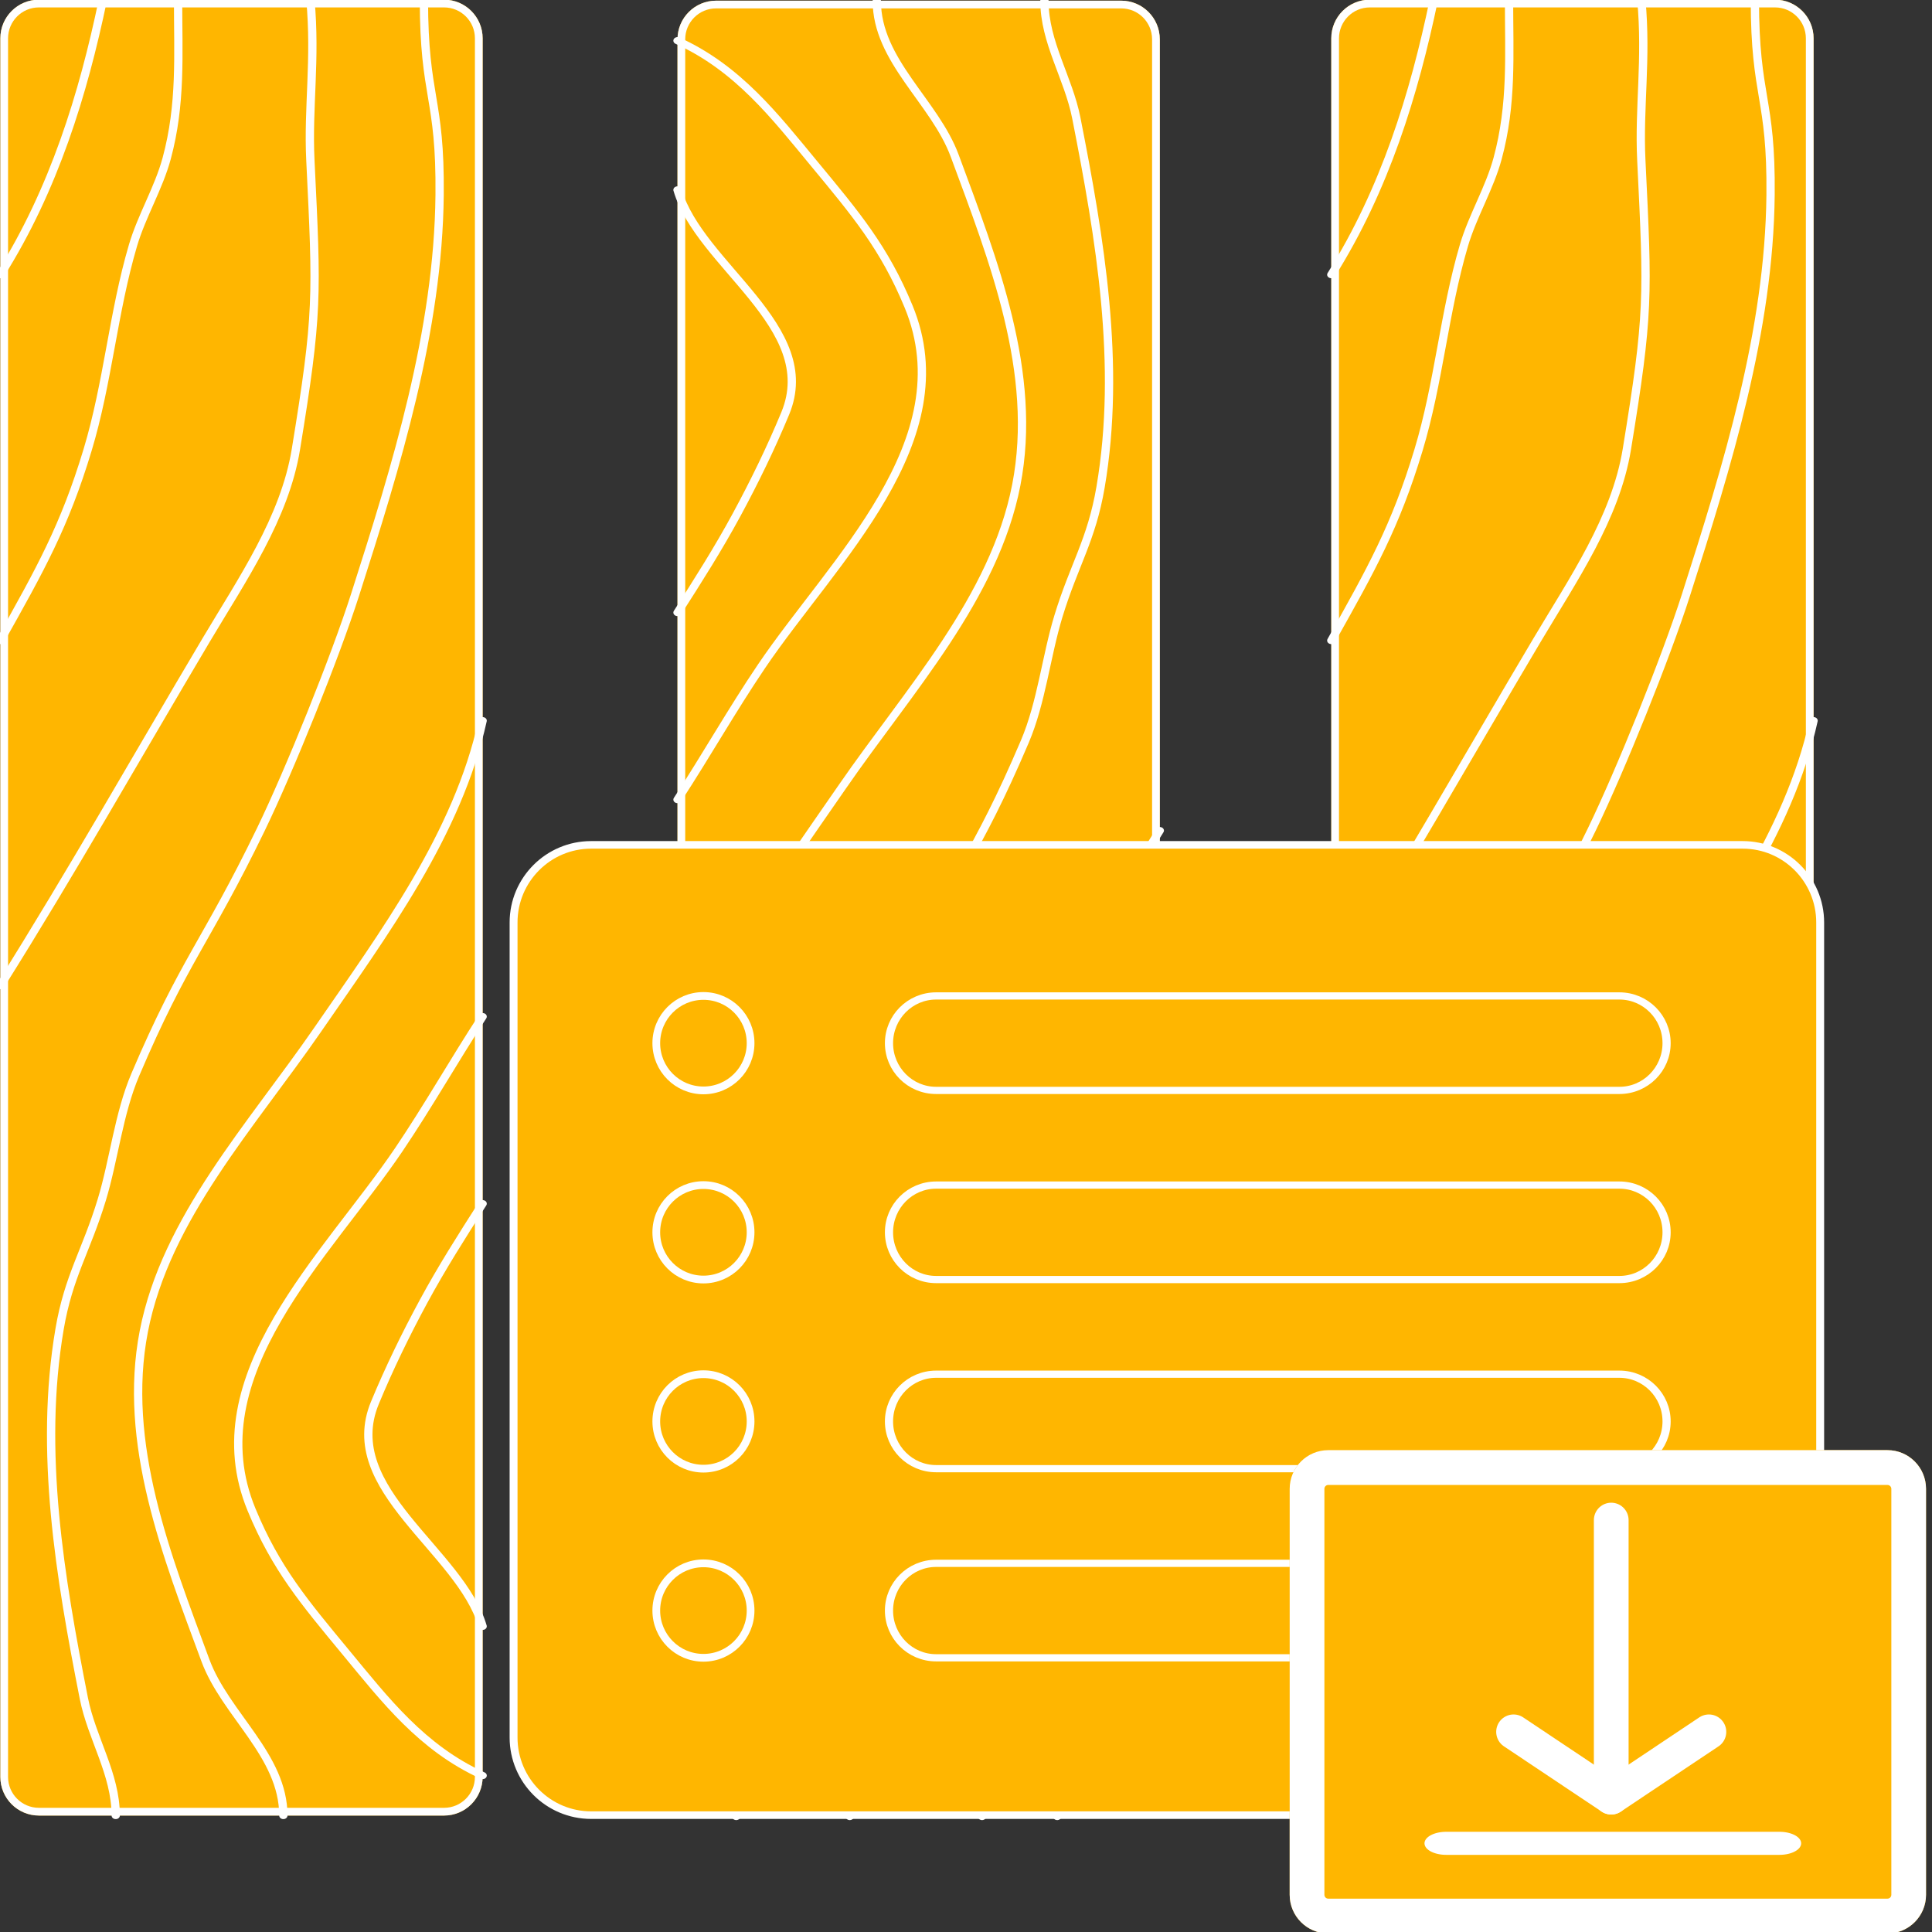
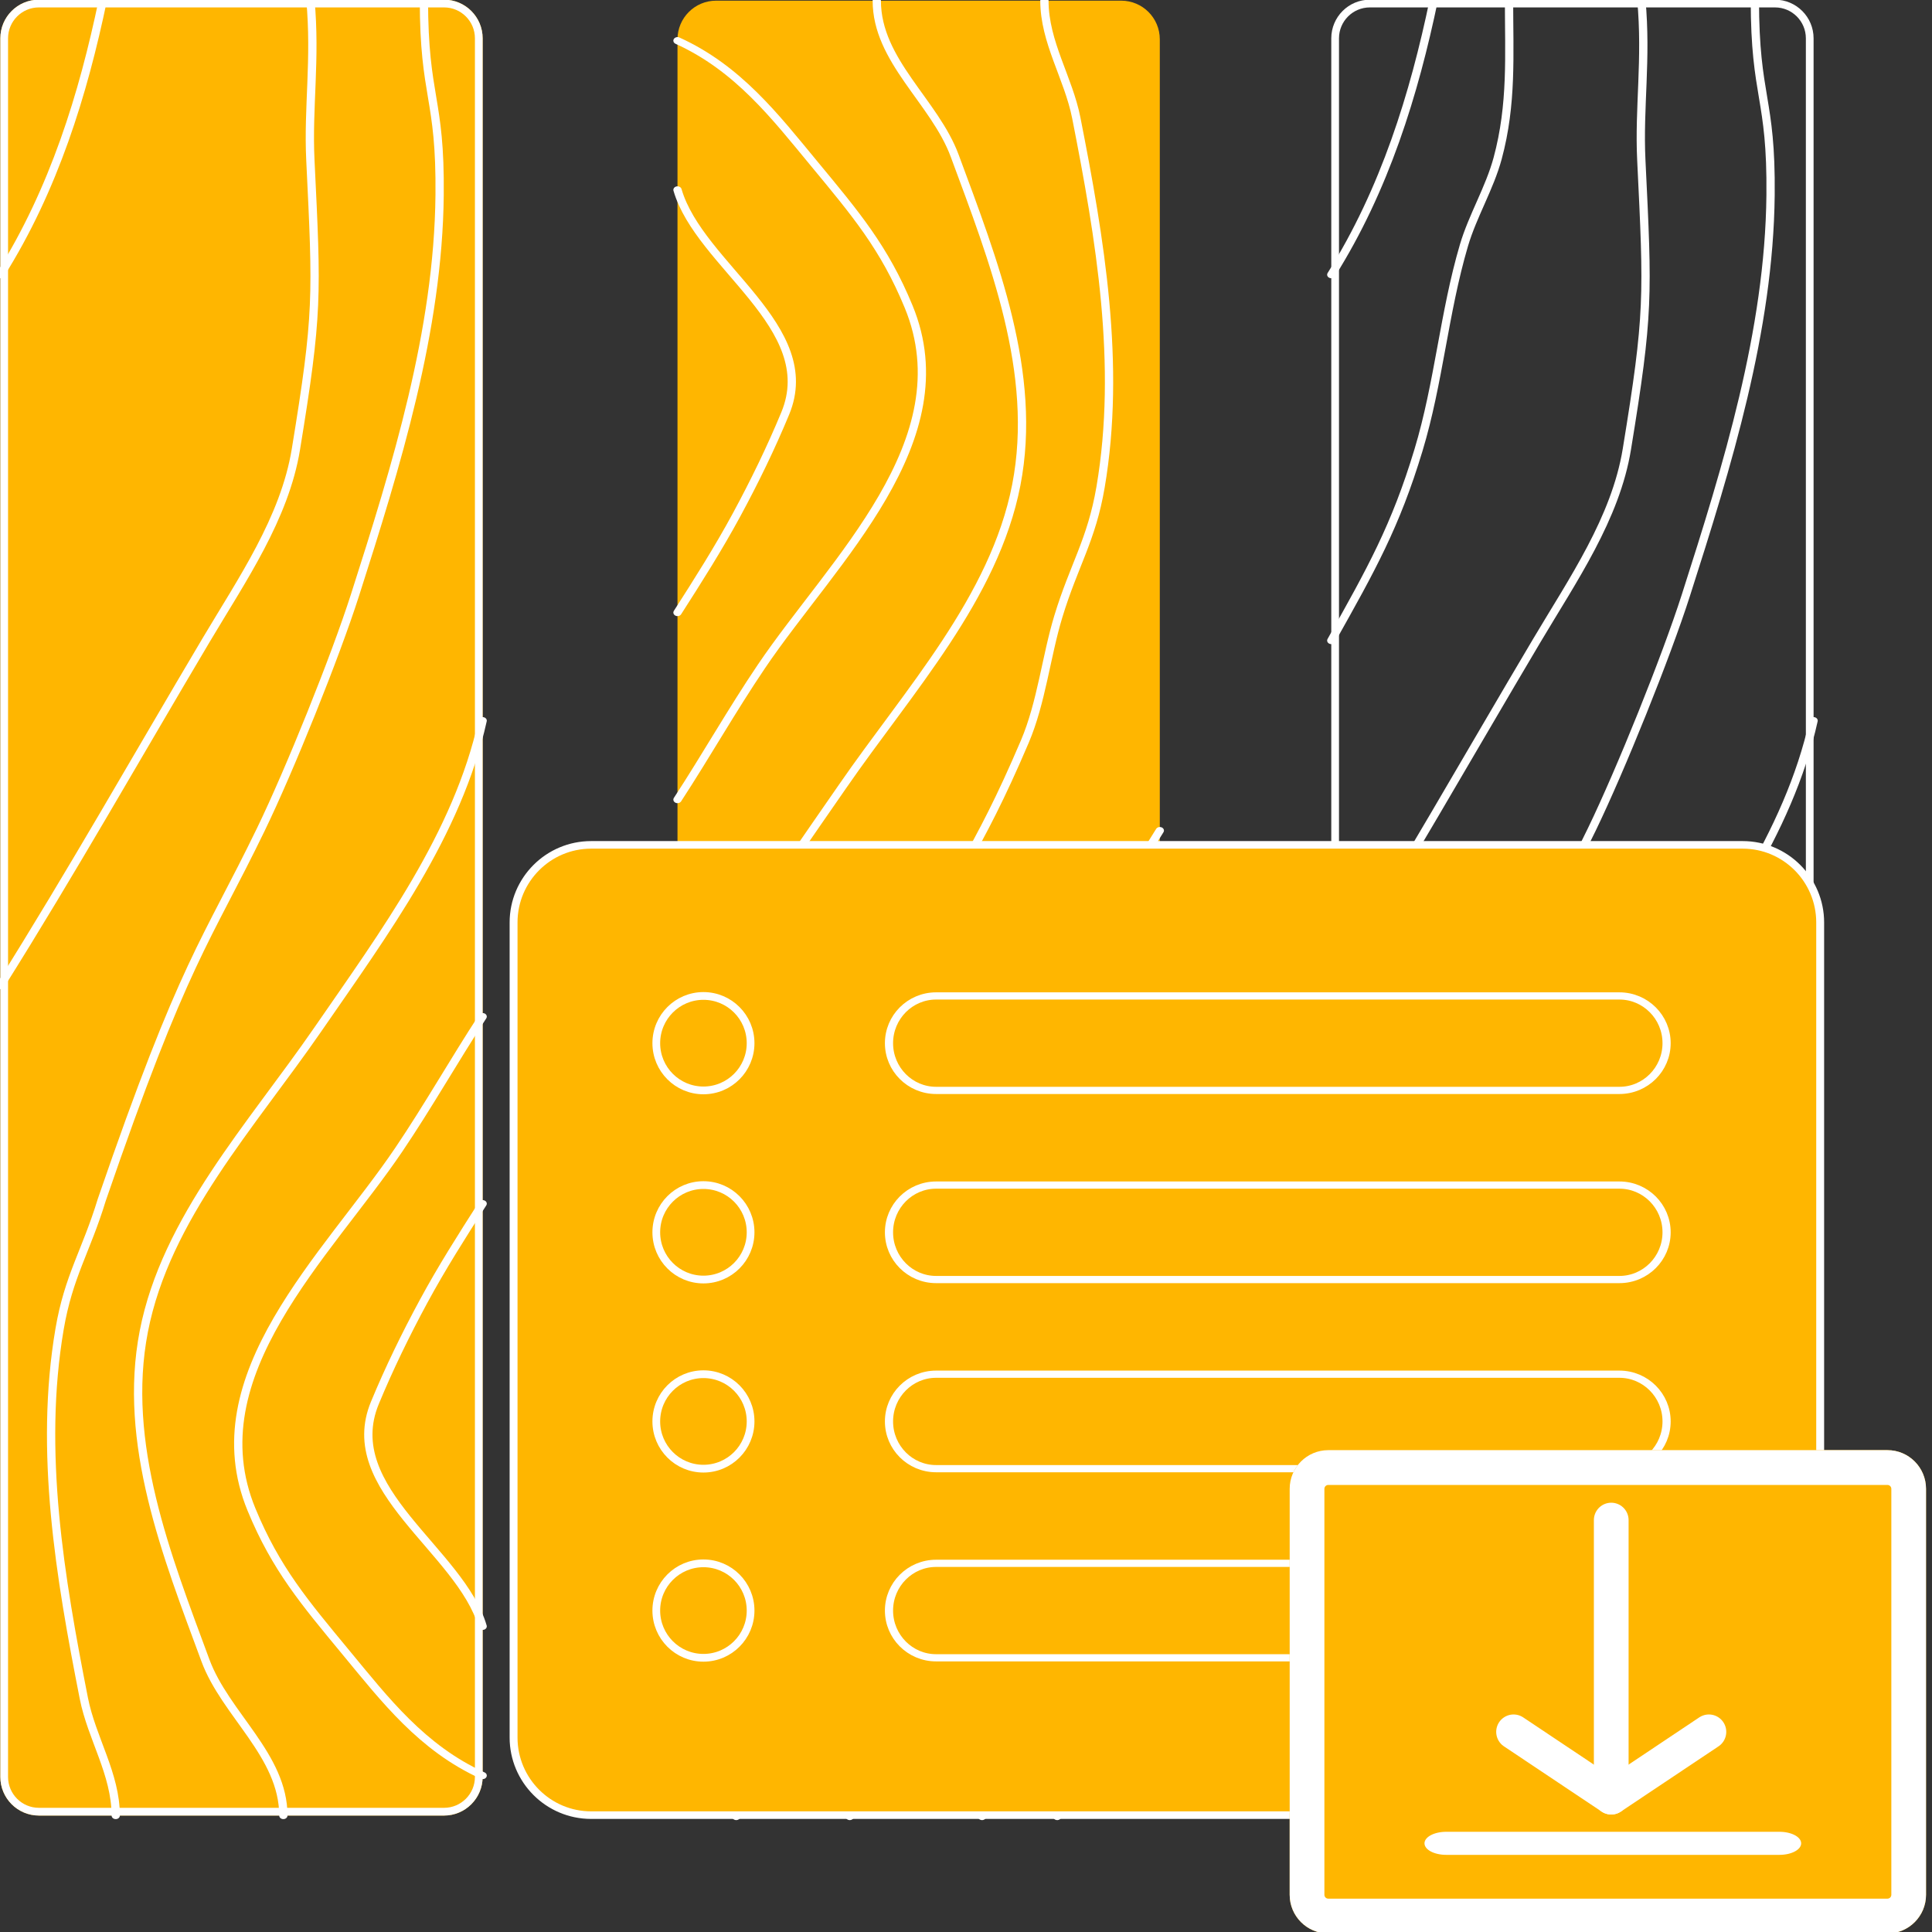
<svg xmlns="http://www.w3.org/2000/svg" width="100%" height="100%" viewBox="0 0 500 500" version="1.1" xml:space="preserve" style="fill-rule:evenodd;clip-rule:evenodd;stroke-linecap:round;stroke-linejoin:round;stroke-miterlimit:1.5;">
  <rect x="0" y="0" width="500" height="500" fill="#333333" stroke="none" />
  <g id="ArtBoard1" transform="matrix(0.26,0,0,0.463,0,0)">
    <rect x="0" y="0" width="1920" height="1080" style="fill:none;" />
    <clipPath id="_clip1">
      <rect x="0" y="0" width="1920" height="1080" />
    </clipPath>
    <g clip-path="url(#_clip1)">
      <g transform="matrix(4.364,0,0,2.454,-1940.8,-882.953)">
        <g transform="matrix(1.166,0,0,1,-73.805,0)">
          <path d="M539.125,368.53C539.125,363.673 535.743,359.73 531.577,359.73L452.326,359.73C448.16,359.73 444.778,363.673 444.778,368.53L444.778,764.54C444.778,769.397 448.16,773.34 452.326,773.34L531.577,773.34C535.743,773.34 539.125,769.397 539.125,764.54L539.125,368.53Z" style="fill:rgb(255,182,0);" />
          <path d="M539.125,368.53C539.125,363.673 535.743,359.73 531.577,359.73L452.326,359.73C448.16,359.73 444.778,363.673 444.778,368.53L444.778,764.54C444.778,769.397 448.16,773.34 452.326,773.34L531.577,773.34C535.743,773.34 539.125,769.397 539.125,764.54L539.125,368.53ZM537.615,368.53L537.615,764.54C537.615,768.425 534.91,771.58 531.577,771.58L452.326,771.58C448.993,771.58 446.287,768.425 446.287,764.54L446.287,368.53C446.287,364.645 448.993,361.49 452.326,361.49L531.577,361.49C534.91,361.49 537.615,364.645 537.615,368.53Z" style="fill:white;" />
        </g>
        <g transform="matrix(1.166,0,0,1,-73.805,0)">
          <path d="M539.125,730.244C534.808,712.977 511.048,699.023 518.044,679.342C520.836,671.488 524.058,663.781 527.57,656.222C531.091,648.641 535.094,641.29 539.125,633.967" style="fill:none;stroke:white;stroke-width:1.62px;" />
        </g>
        <g transform="matrix(1.166,0,0,1,-73.805,0)">
          <path d="M539.125,764.231C527.252,757.95 520.016,746.94 512.437,736.274C504.262,724.768 498.67,717.082 493.914,703.654C483.09,673.095 508.734,645.767 522.695,621.719C528.472,611.768 533.5,601.399 539.125,591.361" style="fill:none;stroke:white;stroke-width:1.62px;" />
        </g>
        <g transform="matrix(1.166,0,0,1,-73.805,0)">
          <path d="M500.141,773.34C500.141,759.632 488.812,750.34 484.892,737.989C477.329,714.162 468.593,688.543 472.849,663.033C477.141,637.301 493.964,616.094 506.83,594.376C519.986,572.169 534.238,549.762 539.125,523.95" style="fill:none;stroke:white;stroke-width:1.62px;" />
        </g>
        <g transform="matrix(1.166,0,0,1,-73.805,0)">
-           <path d="M467.35,773.34C467.35,763.858 462.654,755.747 461.112,746.625C456.467,719.137 452.282,690.447 456.368,662.521C458.131,650.47 461.558,644.801 464.616,633.113C466.994,624.026 467.927,613.476 471.178,604.59C480.775,578.358 485.041,574.445 495.747,548.714C501.38,535.175 510.259,509.518 514.152,495.354C522.263,465.845 530.44,435.157 530.708,404.228C530.902,381.813 527.639,382.188 527.639,359.73" style="fill:none;stroke:white;stroke-width:1.62px;" />
+           <path d="M467.35,773.34C467.35,763.858 462.654,755.747 461.112,746.625C456.467,719.137 452.282,690.447 456.368,662.521C458.131,650.47 461.558,644.801 464.616,633.113C480.775,578.358 485.041,574.445 495.747,548.714C501.38,535.175 510.259,509.518 514.152,495.354C522.263,465.845 530.44,435.157 530.708,404.228C530.902,381.813 527.639,382.188 527.639,359.73" style="fill:none;stroke:white;stroke-width:1.62px;" />
        </g>
        <g transform="matrix(1.166,0,0,1,-73.805,0)">
          <path d="M444.778,584.309C458.748,558.406 471.612,531.921 484.98,505.703C492.044,491.851 500.389,477.853 502.598,462.126C506.944,431.182 506.731,427.485 505.428,396.298C504.924,384.238 506.514,373.36 505.428,359.73" style="fill:none;stroke:white;stroke-width:1.62px;" />
        </g>
        <g transform="matrix(1.166,0,0,1,-73.805,0)">
-           <path d="M444.778,505.703C452.595,489.489 457.334,479.69 461.843,462.309C465.814,447.002 466.845,431.037 470.724,415.706C472.433,408.956 475.744,402.667 477.319,395.884C480.194,383.504 479.547,372.287 479.547,359.73" style="fill:none;stroke:white;stroke-width:1.62px;" />
-         </g>
+           </g>
        <g transform="matrix(1.166,0,0,1,-73.805,0)">
          <path d="M444.778,422.367C455.259,402.934 460.972,381.336 464.846,359.73" style="fill:none;stroke:white;stroke-width:1.62px;" />
        </g>
      </g>
      <g transform="matrix(-4.364,-3.00588e-16,5.34379e-16,-2.454,3095.58,1898.15)">
        <g transform="matrix(1.166,0,0,1,-73.805,0)">
          <path d="M539.125,368.53C539.125,363.673 535.743,359.73 531.577,359.73L452.326,359.73C448.16,359.73 444.778,363.673 444.778,368.53L444.778,764.54C444.778,769.397 448.16,773.34 452.326,773.34L531.577,773.34C535.743,773.34 539.125,769.397 539.125,764.54L539.125,368.53Z" style="fill:rgb(255,182,0);" />
-           <path d="M539.125,368.53C539.125,363.673 535.743,359.73 531.577,359.73L452.326,359.73C448.16,359.73 444.778,363.673 444.778,368.53L444.778,764.54C444.778,769.397 448.16,773.34 452.326,773.34L531.577,773.34C535.743,773.34 539.125,769.397 539.125,764.54L539.125,368.53ZM537.615,368.53L537.615,764.54C537.615,768.425 534.91,771.58 531.577,771.58L452.326,771.58C448.993,771.58 446.287,768.425 446.287,764.54C446.287,764.54 446.287,368.53 446.287,368.53C446.287,364.645 448.993,361.49 452.326,361.49L531.577,361.49C534.91,361.49 537.615,364.645 537.615,368.53Z" style="fill:white;" />
        </g>
        <g transform="matrix(1.166,0,0,1,-73.805,0)">
          <path d="M539.125,730.244C534.808,712.977 511.048,699.023 518.044,679.342C520.836,671.488 524.058,663.781 527.57,656.222C531.091,648.641 535.094,641.29 539.125,633.967" style="fill:none;stroke:white;stroke-width:1.62px;" />
        </g>
        <g transform="matrix(1.166,0,0,1,-73.805,0)">
          <path d="M539.125,764.231C527.252,757.95 520.016,746.94 512.437,736.274C504.262,724.768 498.67,717.082 493.914,703.654C483.09,673.095 508.734,645.767 522.695,621.719C528.472,611.768 533.5,601.399 539.125,591.361" style="fill:none;stroke:white;stroke-width:1.62px;" />
        </g>
        <g transform="matrix(1.166,0,0,1,-73.805,0)">
          <path d="M500.141,773.34C500.141,759.632 488.812,750.34 484.892,737.989C477.329,714.162 468.593,688.543 472.849,663.033C477.141,637.301 493.964,616.094 506.83,594.376C519.986,572.169 534.238,549.762 539.125,523.95" style="fill:none;stroke:white;stroke-width:1.62px;" />
        </g>
        <g transform="matrix(1.166,0,0,1,-73.805,0)">
          <path d="M467.35,773.34C467.35,763.858 462.654,755.747 461.112,746.625C456.467,719.137 452.282,690.447 456.368,662.521C458.131,650.47 461.558,644.801 464.616,633.113C466.994,624.026 467.927,613.476 471.178,604.59C480.775,578.358 485.041,574.445 495.747,548.714C501.38,535.175 510.259,509.518 514.152,495.354C522.263,465.845 530.44,435.157 530.708,404.228C530.902,381.813 527.639,382.188 527.639,359.73" style="fill:none;stroke:white;stroke-width:1.62px;" />
        </g>
        <g transform="matrix(1.166,0,0,1,-73.805,0)">
          <path d="M444.778,584.309C458.748,558.406 471.612,531.921 484.98,505.703C492.044,491.851 500.389,477.853 502.598,462.126C506.944,431.182 506.731,427.485 505.428,396.298C504.924,384.238 506.514,373.36 505.428,359.73" style="fill:none;stroke:white;stroke-width:1.62px;" />
        </g>
        <g transform="matrix(1.166,0,0,1,-73.805,0)">
          <path d="M444.778,505.703C452.595,489.489 457.334,479.69 461.843,462.309C465.814,447.002 466.845,431.037 470.724,415.706C472.433,408.956 475.744,402.667 477.319,395.884C480.194,383.504 479.547,372.287 479.547,359.73" style="fill:none;stroke:white;stroke-width:1.62px;" />
        </g>
        <g transform="matrix(1.166,0,0,1,-73.805,0)">
          <path d="M444.778,422.367C455.259,402.934 460.972,381.336 464.846,359.73" style="fill:none;stroke:white;stroke-width:1.62px;" />
        </g>
      </g>
      <g transform="matrix(4.364,1.47911e-31,2.95823e-31,2.454,-616.003,-882.953)">
        <g transform="matrix(1.166,0,0,1,-73.805,0)">
-           <path d="M539.125,368.53C539.125,363.673 535.743,359.73 531.577,359.73L452.326,359.73C448.16,359.73 444.778,363.673 444.778,368.53L444.778,764.54C444.778,769.397 448.16,773.34 452.326,773.34L531.577,773.34C535.743,773.34 539.125,769.397 539.125,764.54L539.125,368.53Z" style="fill:rgb(255,182,0);" />
          <path d="M539.125,368.53C539.125,363.673 535.743,359.73 531.577,359.73L452.326,359.73C448.16,359.73 444.778,363.673 444.778,368.53L444.778,764.54C444.778,769.397 448.16,773.34 452.326,773.34L531.577,773.34C535.743,773.34 539.125,769.397 539.125,764.54L539.125,368.53ZM537.615,368.53L537.615,764.54C537.615,768.425 534.91,771.58 531.577,771.58L452.326,771.58C448.993,771.58 446.287,768.425 446.287,764.54C446.287,764.54 446.287,368.53 446.287,368.53C446.287,364.645 448.993,361.49 452.326,361.49L531.577,361.49C534.91,361.49 537.615,364.645 537.615,368.53Z" style="fill:white;" />
        </g>
        <g transform="matrix(1.166,0,0,1,-73.805,0)">
          <path d="M539.125,730.244C534.808,712.977 511.048,699.023 518.044,679.342C520.836,671.488 524.058,663.781 527.57,656.222C531.091,648.641 535.094,641.29 539.125,633.967" style="fill:none;stroke:white;stroke-width:1.62px;" />
        </g>
        <g transform="matrix(1.166,0,0,1,-73.805,0)">
          <path d="M539.125,764.231C527.252,757.95 520.016,746.94 512.437,736.274C504.262,724.768 498.67,717.082 493.914,703.654C483.09,673.095 508.734,645.767 522.695,621.719C528.472,611.768 533.5,601.399 539.125,591.361" style="fill:none;stroke:white;stroke-width:1.62px;" />
        </g>
        <g transform="matrix(1.166,0,0,1,-73.805,0)">
          <path d="M500.141,773.34C500.141,759.632 488.812,750.34 484.892,737.989C477.329,714.162 468.593,688.543 472.849,663.033C477.141,637.301 493.964,616.094 506.83,594.376C519.986,572.169 534.238,549.762 539.125,523.95" style="fill:none;stroke:white;stroke-width:1.62px;" />
        </g>
        <g transform="matrix(1.166,0,0,1,-73.805,0)">
          <path d="M467.35,773.34C467.35,763.858 462.654,755.747 461.112,746.625C456.467,719.137 452.282,690.447 456.368,662.521C458.131,650.47 461.558,644.801 464.616,633.113C466.994,624.026 467.927,613.476 471.178,604.59C480.775,578.358 485.041,574.445 495.747,548.714C501.38,535.175 510.259,509.518 514.152,495.354C522.263,465.845 530.44,435.157 530.708,404.228C530.902,381.813 527.639,382.188 527.639,359.73" style="fill:none;stroke:white;stroke-width:1.62px;" />
        </g>
        <g transform="matrix(1.166,0,0,1,-73.805,0)">
          <path d="M444.778,584.309C458.748,558.406 471.612,531.921 484.98,505.703C492.044,491.851 500.389,477.853 502.598,462.126C506.944,431.182 506.731,427.485 505.428,396.298C504.924,384.238 506.514,373.36 505.428,359.73" style="fill:none;stroke:white;stroke-width:1.62px;" />
        </g>
        <g transform="matrix(1.166,0,0,1,-73.805,0)">
          <path d="M444.778,505.703C452.595,489.489 457.334,479.69 461.843,462.309C465.814,447.002 466.845,431.037 470.724,415.706C472.433,408.956 475.744,402.667 477.319,395.884C480.194,383.504 479.547,372.287 479.547,359.73" style="fill:none;stroke:white;stroke-width:1.62px;" />
        </g>
        <g transform="matrix(1.166,0,0,1,-73.805,0)">
          <path d="M444.778,422.367C455.259,402.934 460.972,381.336 464.846,359.73" style="fill:none;stroke:white;stroke-width:1.62px;" />
        </g>
      </g>
      <g transform="matrix(3.916,0,0,2.16,-11750.2,-843.631)">
        <g transform="matrix(1.347,0,0,1.315,-1250.93,-407.74)">
          <path d="M3499.74,788.615C3499.74,780.185 3493.19,773.34 3485.11,773.34L3267.82,773.34C3259.74,773.34 3253.18,780.185 3253.18,788.615L3253.18,949.006C3253.18,957.436 3259.74,964.281 3267.82,964.281L3485.11,964.281C3493.19,964.281 3499.74,957.436 3499.74,949.006L3499.74,788.615Z" style="fill:rgb(255,182,0);stroke:white;stroke-width:1.49px;" />
        </g>
        <g transform="matrix(1.365,0,0,1.392,-1195.42,-274.586)">
          <circle cx="3204.97" cy="671.773" r="8.78" style="fill:rgb(255,182,0);stroke:white;stroke-width:1.44px;" />
        </g>
        <g transform="matrix(1.549,0,0,1.392,-1737.97,-274.586)">
          <path d="M3332.57,671.773C3332.57,666.927 3329.1,662.992 3324.83,662.992L3212.7,662.992C3208.43,662.992 3204.97,666.927 3204.97,671.773C3204.97,676.619 3208.43,680.553 3212.7,680.553L3324.83,680.553C3329.1,680.553 3332.57,676.619 3332.57,671.773Z" style="fill:rgb(255,182,0);stroke:white;stroke-width:1.34px;" />
        </g>
        <g transform="matrix(1.365,0,0,1.392,-1195.42,-225.643)">
          <circle cx="3204.97" cy="671.773" r="8.78" style="fill:rgb(255,182,0);stroke:white;stroke-width:1.44px;" />
        </g>
        <g transform="matrix(1.549,0,0,1.392,-1737.97,-225.643)">
          <path d="M3332.57,671.773C3332.57,666.927 3329.1,662.992 3324.83,662.992L3212.7,662.992C3208.43,662.992 3204.97,666.927 3204.97,671.773C3204.97,676.619 3208.43,680.553 3212.7,680.553L3324.83,680.553C3329.1,680.553 3332.57,676.619 3332.57,671.773Z" style="fill:rgb(255,182,0);stroke:white;stroke-width:1.34px;" />
        </g>
        <g transform="matrix(1.365,0,0,1.392,-1195.42,-176.701)">
          <circle cx="3204.97" cy="671.773" r="8.78" style="fill:rgb(255,182,0);stroke:white;stroke-width:1.44px;" />
        </g>
        <g transform="matrix(1.549,0,0,1.392,-1737.97,-176.701)">
          <path d="M3332.57,671.773C3332.57,666.927 3329.1,662.992 3324.83,662.992L3212.7,662.992C3208.43,662.992 3204.97,666.927 3204.97,671.773C3204.97,676.619 3208.43,680.553 3212.7,680.553L3324.83,680.553C3329.1,680.553 3332.57,676.619 3332.57,671.773Z" style="fill:rgb(255,182,0);stroke:white;stroke-width:1.34px;" />
        </g>
        <g transform="matrix(1.365,0,0,1.392,-1195.42,-127.758)">
          <circle cx="3204.97" cy="671.773" r="8.78" style="fill:rgb(255,182,0);stroke:white;stroke-width:1.44px;" />
        </g>
        <g transform="matrix(1.549,0,0,1.392,-1737.97,-127.758)">
          <path d="M3332.57,671.773C3332.57,666.927 3329.1,662.992 3324.83,662.992L3212.7,662.992C3208.43,662.992 3204.97,666.927 3204.97,671.773C3204.97,676.619 3208.43,680.553 3212.7,680.553L3324.83,680.553C3329.1,680.553 3332.57,676.619 3332.57,671.773Z" style="fill:rgb(255,182,0);stroke:white;stroke-width:1.34px;" />
        </g>
      </g>
      <g transform="matrix(3.84,0,0,2.16,-2730.37,-679.01)">
        <g transform="matrix(0.669,0,0,0.655,-1131.04,183.087)">
          <path d="M3499.74,788.615C3499.74,780.185 3493.05,773.34 3484.8,773.34L3268.13,773.34C3259.88,773.34 3253.18,780.185 3253.18,788.615L3253.18,949.006C3253.18,957.436 3259.88,964.281 3268.13,964.281L3484.8,964.281C3493.05,964.281 3499.74,957.436 3499.74,949.006L3499.74,788.615Z" style="fill:rgb(255,182,0);" />
          <path d="M3499.74,788.615C3499.74,780.185 3493.05,773.34 3484.8,773.34L3268.13,773.34C3259.88,773.34 3253.18,780.185 3253.18,788.615L3253.18,949.006C3253.18,957.436 3259.88,964.281 3268.13,964.281L3484.8,964.281C3493.05,964.281 3499.74,957.436 3499.74,949.006L3499.74,788.615ZM3486.3,788.615L3486.3,949.006C3486.3,949.849 3485.62,950.533 3484.8,950.533L3268.13,950.533C3267.3,950.533 3266.63,949.849 3266.63,949.006L3266.63,788.615C3266.63,787.772 3267.3,787.088 3268.13,787.088C3268.13,787.088 3484.8,787.088 3484.8,787.088C3485.62,787.088 3486.3,787.772 3486.3,788.615Z" style="fill:white;" />
        </g>
        <g transform="matrix(0.459,0,0,0.427,479.079,458.669)">
          <g transform="matrix(2.179,-0,-0,2.343,505.537,-338.127)">
            <path d="M442.812,448.031L417.5,464.906L392.187,448.031" style="fill:none;stroke:white;stroke-width:9px;stroke-linejoin:miter;stroke-miterlimit:10;" />
            <path d="M417.5,393.257L417.5,464.906" style="fill:none;stroke:white;stroke-width:9px;" />
          </g>
        </g>
        <g transform="matrix(0.865,0,0,0.459,-138.47,440.772)">
          <path d="M1415.46,763.826L1515.34,763.826L1415.46,763.826Z" style="fill:none;stroke:white;stroke-width:13px;" />
        </g>
      </g>
    </g>
  </g>
</svg>